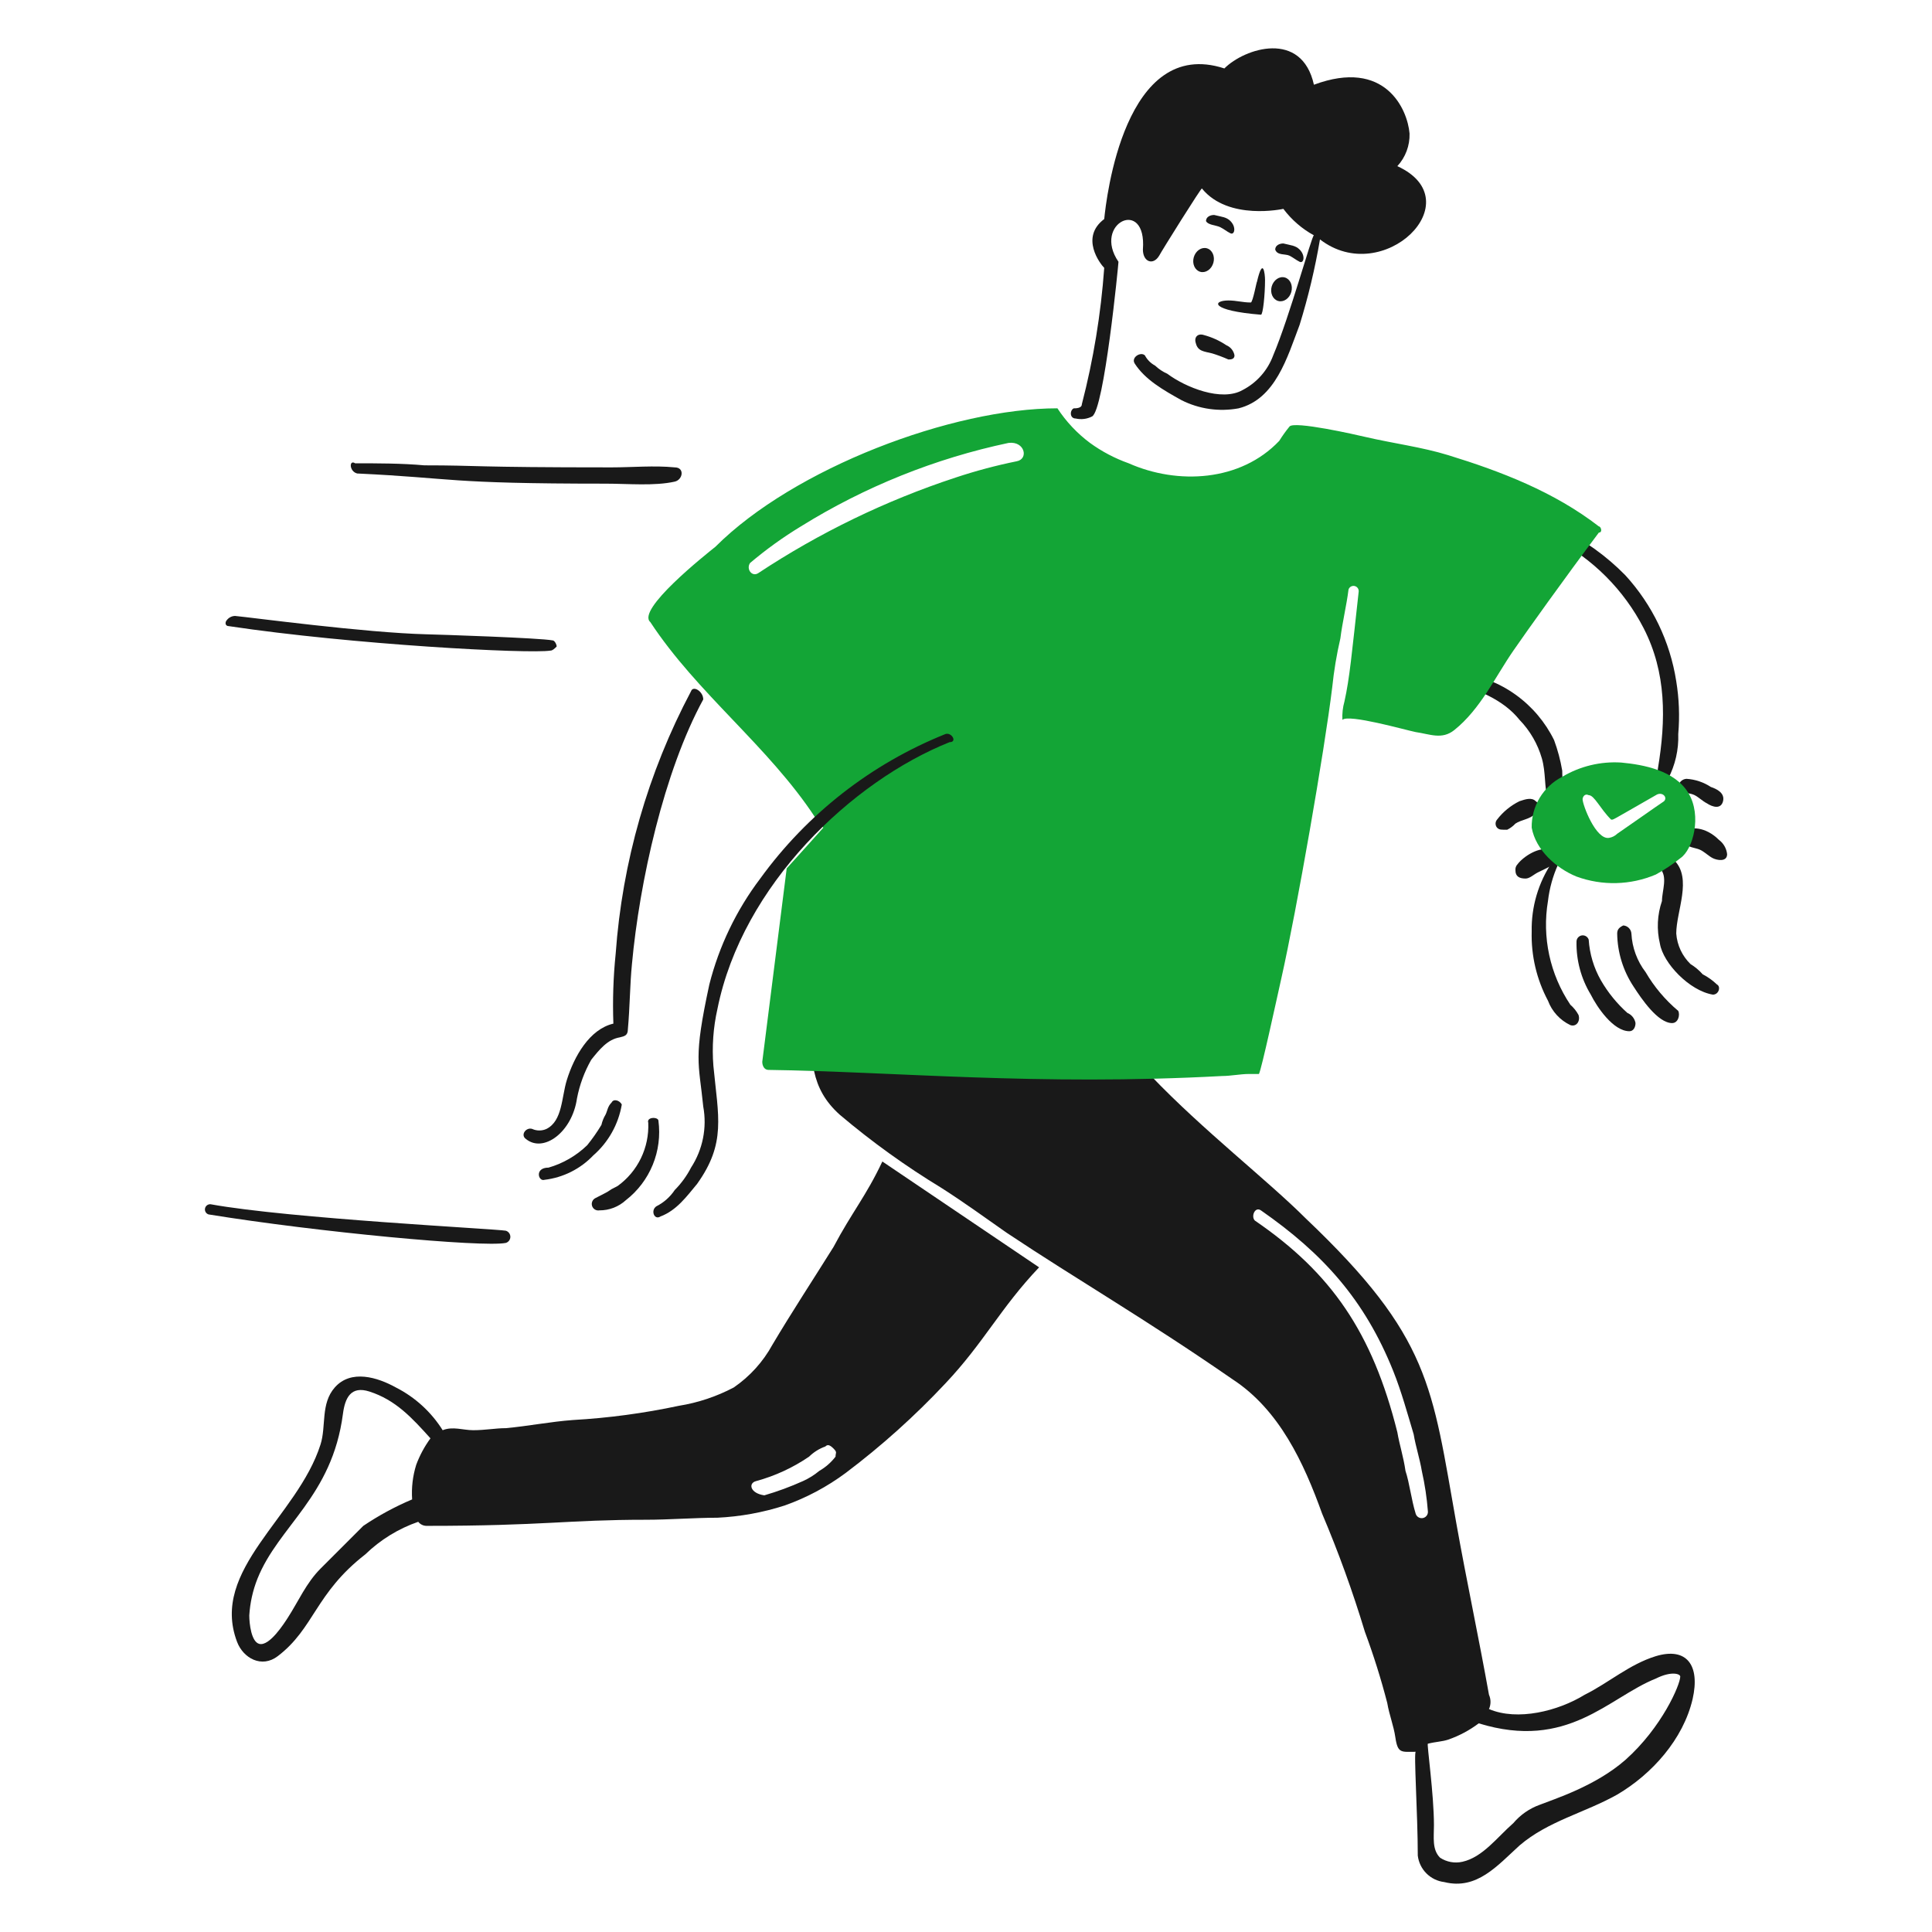
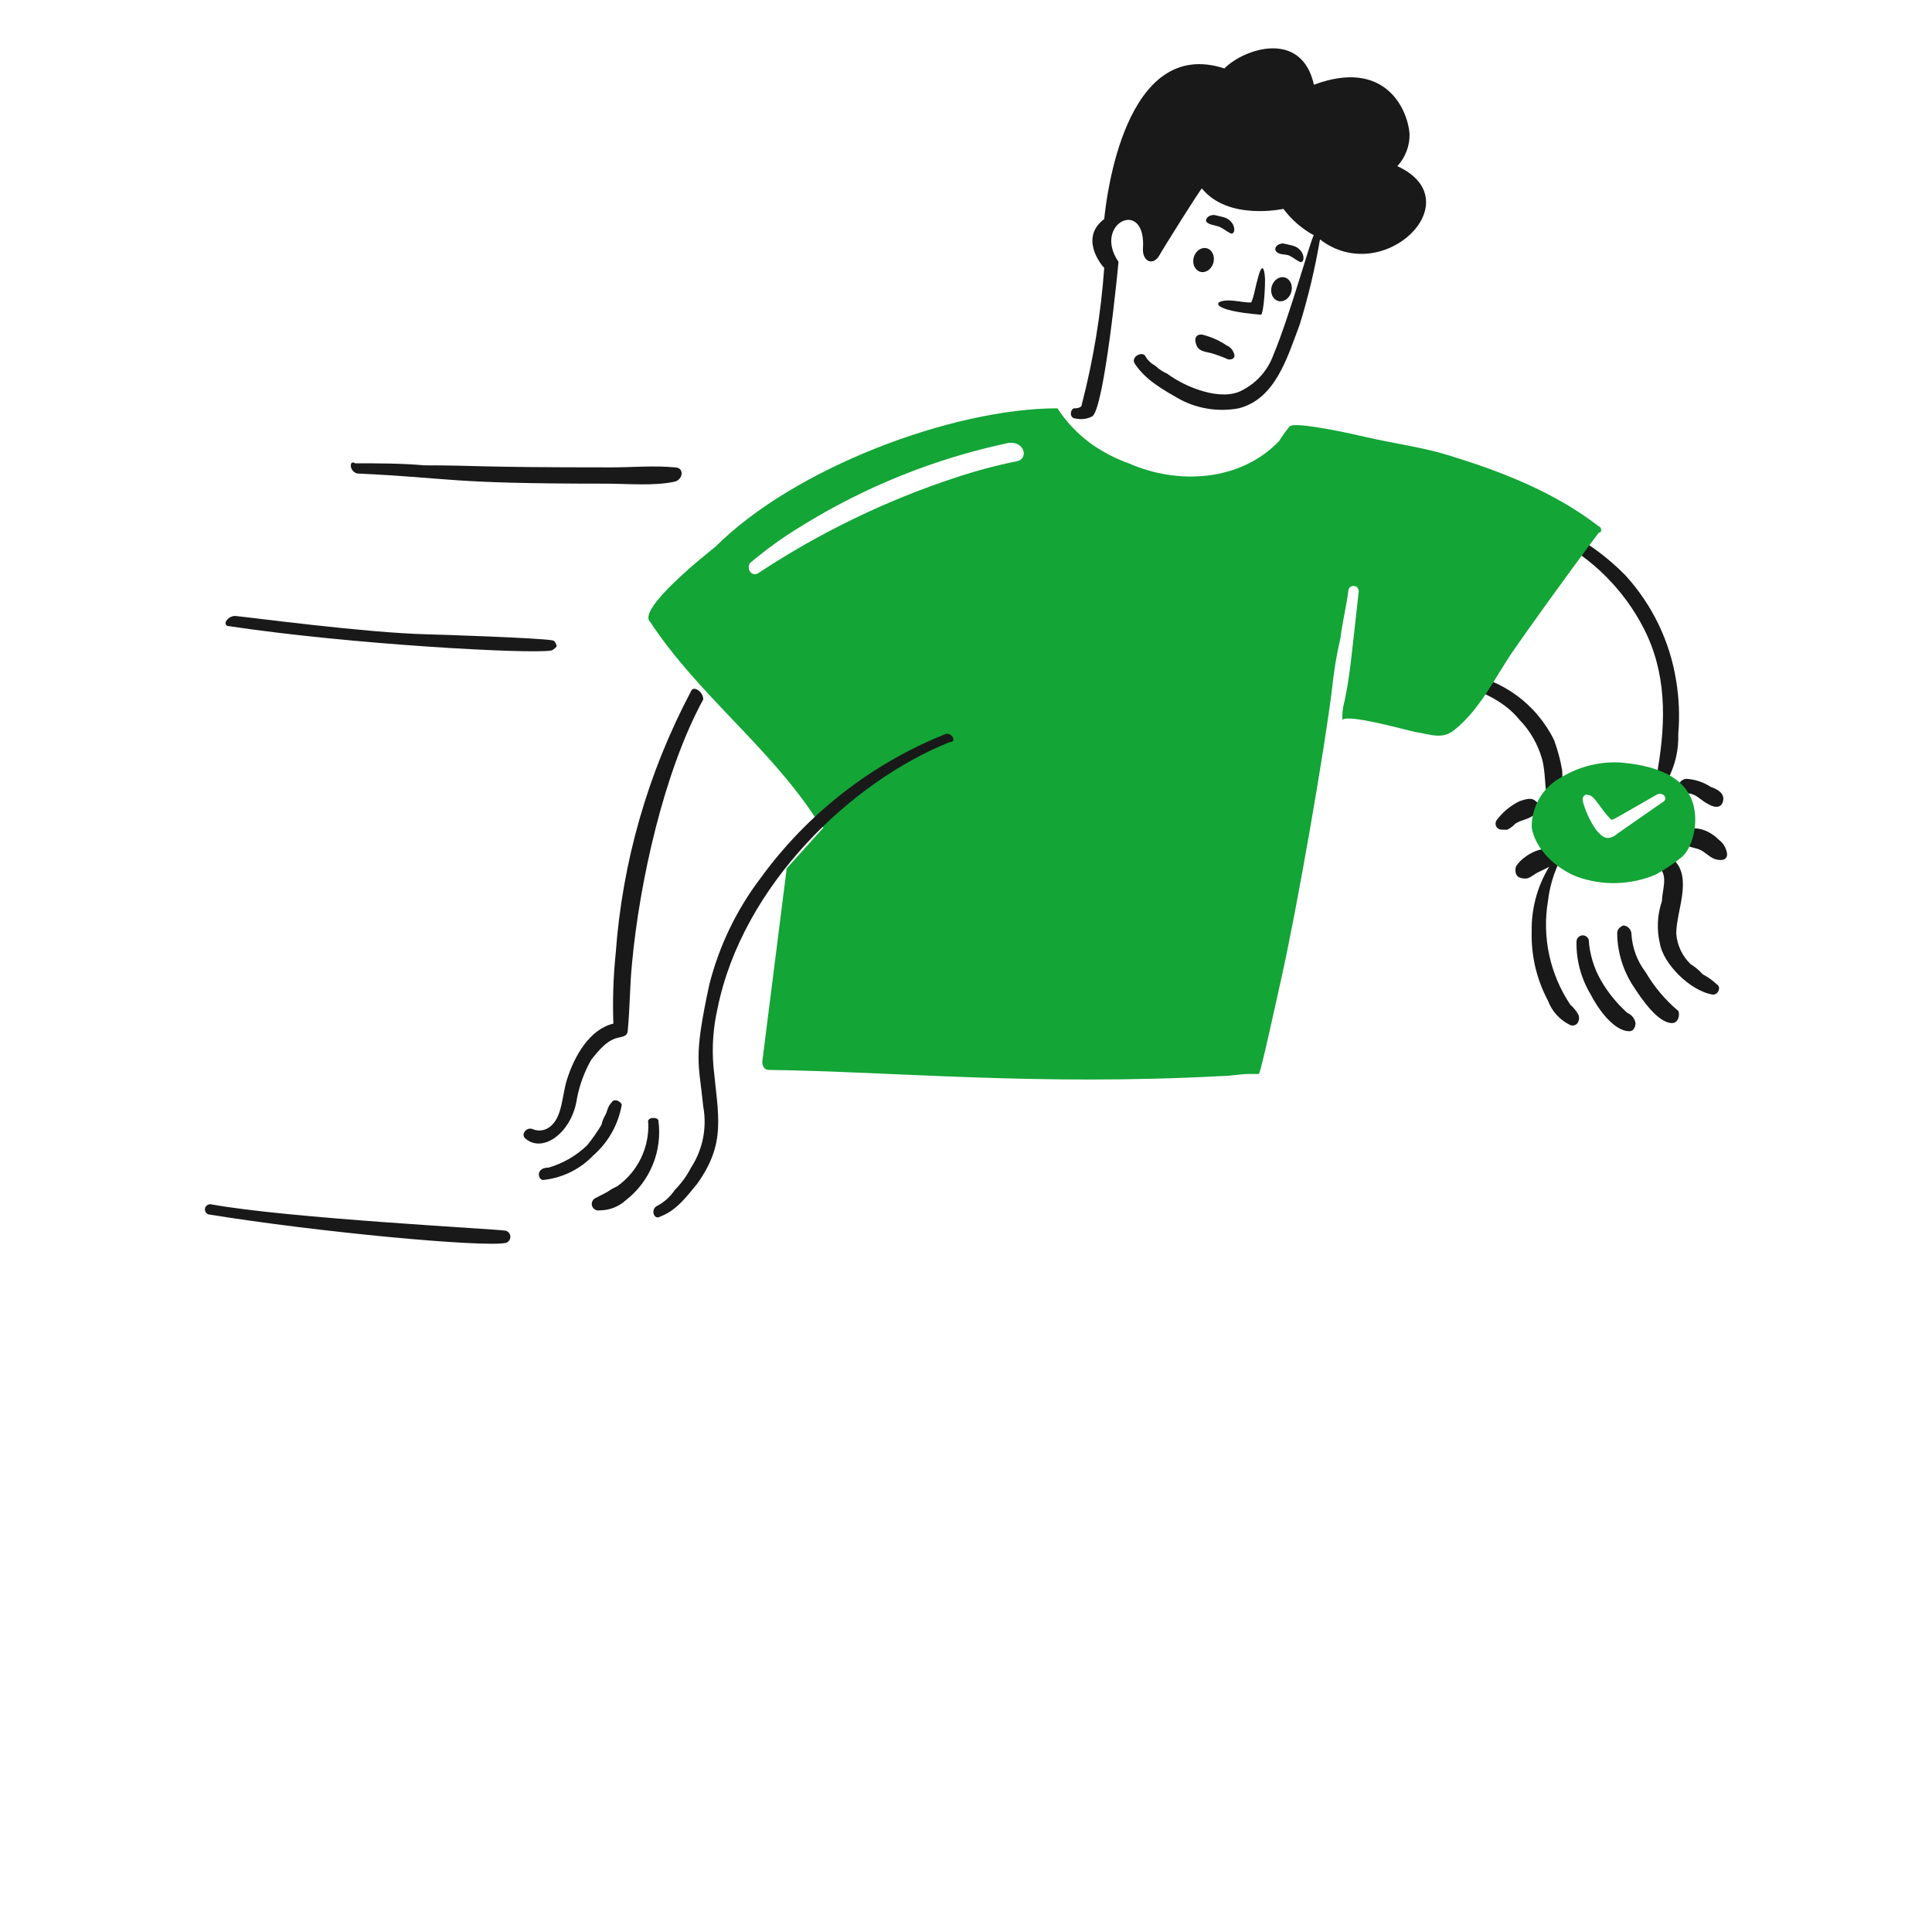
<svg xmlns="http://www.w3.org/2000/svg" width="200" height="200" viewBox="0 0 200 200" fill="none">
-   <path d="M171.415 171.444C168.675 172.287 166.568 174.183 164.039 175.444C161.3 177.13 157.085 178.184 154.139 176.92C154.243 176.688 154.297 176.437 154.297 176.182C154.297 175.928 154.243 175.676 154.139 175.444C153.086 169.544 151.821 163.644 150.768 157.744C148.223 143.493 148.129 138.444 135.175 126.136C131.204 122.167 124.558 117.029 119.16 111.385C118.949 111.174 116.842 108.435 116.631 110.332C109.677 109.278 102.513 108.224 95.559 107.381C92.188 106.96 89.027 106.328 85.659 105.906V105.696C85.644 105.483 85.549 105.283 85.393 105.136C85.236 104.99 85.03 104.909 84.816 104.909C84.602 104.909 84.396 104.99 84.239 105.136C84.083 105.283 83.988 105.483 83.973 105.696C83.973 109.489 83.814 112.596 86.924 115.389C90.232 118.19 93.755 120.726 97.46 122.975C99.778 124.45 102.095 126.136 104.203 127.611C111.391 132.403 118.571 136.537 127.592 142.783C132.439 145.943 134.968 151.422 136.864 156.69C138.558 160.681 140.035 164.761 141.289 168.912C142.187 171.329 142.961 173.791 143.607 176.287C143.818 177.552 144.265 178.601 144.45 179.869C144.696 181.551 145.082 181.345 146.558 181.345C146.334 181.345 146.768 187.772 146.768 192.091C146.851 192.789 147.167 193.438 147.663 193.935C148.16 194.432 148.809 194.747 149.507 194.831C152.879 195.673 154.986 193.145 157.307 191.038C160.257 188.509 164.05 187.666 167.422 185.77C171.004 183.662 174.252 180.054 175.222 175.87C176.009 172.393 174.62 170.482 171.415 171.444ZM146.55 156.693C146.096 155.228 145.917 153.532 145.496 152.268C145.285 150.793 144.864 149.529 144.653 148.268C142.069 137.933 137.818 131.768 129.903 126.353C129.481 125.932 129.911 124.866 130.535 125.3C136.918 129.746 141.261 134.518 144.235 141.947C145.078 144.054 145.711 146.372 146.343 148.479C146.553 149.743 146.975 151.008 147.186 152.272C147.499 153.66 147.71 155.069 147.818 156.487C147.824 156.645 147.773 156.8 147.673 156.922C147.573 157.045 147.431 157.127 147.275 157.152C147.119 157.177 146.959 157.145 146.826 157.06C146.692 156.976 146.594 156.845 146.55 156.693ZM168.25 182.193C165.135 184.919 160.85 186.249 159.399 186.829C158.335 187.21 157.39 187.866 156.66 188.729C154.974 190.204 153.489 192.261 151.392 192.729C150.997 192.819 150.588 192.828 150.19 192.756C149.792 192.683 149.412 192.531 149.074 192.308C148.231 191.465 148.442 190.201 148.442 188.937C148.442 185.751 147.693 180.508 147.81 180.508C148.653 180.297 149.285 180.297 149.917 180.086C151.052 179.692 152.119 179.123 153.078 178.4C162.317 181.244 166.503 175.727 171.411 173.765C173.029 172.955 173.939 173.279 173.939 173.554C173.943 174.375 172.052 178.814 168.254 182.19L168.25 182.193Z" fill="#191919" />
  <path d="M157.928 90.948C158.35 90.948 158.771 90.527 159.193 90.316C160.582 89.616 161.093 89.511 161.093 88.841C161.093 88.42 160.882 88.209 160.461 87.998C159.407 87.577 157.722 88.63 157.089 89.473C157.009 89.556 156.949 89.656 156.913 89.766C156.876 89.875 156.865 89.991 156.879 90.105C156.875 90.738 157.3 90.948 157.928 90.948Z" fill="#191919" />
  <path d="M156.032 85.891C156.349 85.733 156.635 85.519 156.875 85.259C157.507 84.837 158.35 84.837 158.982 84.205C159.403 83.784 159.614 83.362 158.982 82.941C158.561 82.519 157.928 82.73 157.296 82.941C156.388 83.388 155.594 84.038 154.978 84.841C154.876 84.958 154.821 85.108 154.821 85.262C154.821 85.417 154.876 85.567 154.978 85.684C155.224 85.926 155.425 85.891 156.032 85.891Z" fill="#191919" />
  <path d="M173.943 81.887C174.365 82.098 174.997 82.098 175.418 82.309C175.839 82.52 176.261 82.941 176.683 83.152C177.315 83.573 178.158 83.784 178.368 82.941C178.578 82.098 177.736 81.677 177.104 81.466C176.349 80.968 175.477 80.678 174.575 80.623C174.356 80.638 174.15 80.732 173.996 80.887C173.841 81.042 173.747 81.247 173.732 81.466C173.522 81.677 173.732 81.887 173.943 81.887Z" fill="#191919" />
  <path d="M174.786 87.577C175.207 87.787 175.629 87.787 176.05 87.998C176.471 88.209 176.893 88.63 177.315 88.841C177.737 89.052 178.79 89.263 178.79 88.42C178.758 88.13 178.667 87.849 178.522 87.595C178.377 87.341 178.181 87.12 177.947 86.945C176.568 85.566 174.939 85.528 174.365 86.102C174.263 86.219 174.207 86.369 174.207 86.524C174.207 86.679 174.263 86.829 174.365 86.945C174.474 87.175 174.615 87.388 174.786 87.577Z" fill="#191919" />
  <path d="M160.668 89.263C159.246 91.378 158.511 93.88 158.561 96.427C158.491 98.921 159.072 101.391 160.246 103.592C160.66 104.704 161.492 105.611 162.564 106.12C163.196 106.331 163.618 105.699 163.407 105.067C163.193 104.667 162.907 104.31 162.564 104.013C160.446 100.859 159.617 97.013 160.246 93.266C160.4 91.955 160.755 90.676 161.3 89.473C162.143 89.263 161.3 88.63 160.668 89.263Z" fill="#191919" />
  <path d="M163.2 97.481C163.164 99.41 163.676 101.309 164.675 102.959C165.308 104.224 166.993 106.752 168.675 106.752C169.097 106.752 169.307 106.331 169.307 105.909C169.267 105.677 169.168 105.459 169.021 105.275C168.873 105.09 168.682 104.947 168.464 104.856C167.378 103.884 166.454 102.746 165.725 101.484C164.99 100.194 164.558 98.753 164.461 97.27C164.412 97.124 164.313 97 164.181 96.92C164.049 96.84 163.892 96.811 163.74 96.836C163.588 96.862 163.45 96.941 163.351 97.059C163.252 97.177 163.198 97.327 163.2 97.481Z" fill="#191919" />
  <path d="M167.411 96.638C167.437 98.588 168.022 100.489 169.097 102.116C169.921 103.393 171.625 105.909 173.097 105.909C173.729 105.909 173.94 105.067 173.729 104.645C172.384 103.515 171.243 102.162 170.358 100.645C169.473 99.491 168.958 98.097 168.883 96.645C168.868 96.426 168.774 96.22 168.619 96.065C168.465 95.91 168.259 95.817 168.04 95.802C167.622 96.006 167.411 96.216 167.411 96.638Z" fill="#191919" />
  <path d="M171.836 89.9C172.679 90.743 172.047 92.218 172.047 93.271C171.557 94.696 171.484 96.231 171.836 97.696C172.17 99.696 174.873 102.557 177.315 102.964C177.947 102.964 178.158 102.121 177.736 101.911C177.297 101.491 176.8 101.136 176.261 100.857C175.895 100.444 175.47 100.088 175 99.8C174.138 98.962 173.613 97.838 173.525 96.639C173.525 94.321 175.21 90.949 173.314 89.053C172.047 88 171.2 89.052 171.836 89.9Z" fill="#191919" />
  <path d="M67.108 116.235C67.161 117.5 66.901 118.759 66.349 119.899C65.797 121.039 64.972 122.024 63.947 122.767C62.547 123.467 63.765 122.967 61.629 124.031C61.485 124.104 61.372 124.227 61.311 124.376C61.249 124.525 61.243 124.692 61.294 124.845C61.345 124.998 61.45 125.128 61.588 125.211C61.727 125.294 61.891 125.324 62.05 125.296C63.064 125.304 64.043 124.927 64.79 124.242C66.02 123.286 66.979 122.024 67.57 120.582C68.162 119.14 68.365 117.569 68.161 116.024C68.161 115.6 66.9 115.6 67.108 116.235Z" fill="#191919" />
  <path d="M56.361 122.135C58.29 121.907 60.079 121.013 61.418 119.606C62.98 118.243 64.022 116.382 64.368 114.338C64.158 113.917 63.525 113.706 63.315 114.128C62.893 114.549 62.893 114.97 62.683 115.392C62.487 115.718 62.344 116.074 62.261 116.446C61.82 117.182 61.327 117.886 60.786 118.553C59.662 119.641 58.289 120.436 56.786 120.871C55.307 120.871 55.729 122.346 56.361 122.135Z" fill="#191919" />
  <path d="M71.533 71.562C67.069 79.982 64.413 89.24 63.733 98.745C63.487 101.144 63.408 103.556 63.497 105.965C61.021 106.543 59.43 109.372 58.676 111.81C58.125 113.589 58.234 116.034 56.569 116.867C56.337 116.973 56.086 117.027 55.831 117.027C55.577 117.027 55.326 116.973 55.094 116.867C54.461 116.656 53.829 117.499 54.461 117.921C56.285 119.379 59.232 117.186 59.729 113.706C59.999 112.301 60.497 110.95 61.205 109.706C62.047 108.653 62.89 107.599 64.155 107.388C64.644 107.267 64.997 107.205 64.997 106.546C65.208 104.228 65.208 101.91 65.419 99.802C66.2 91.3 68.73 79.86 72.8 72.405C72.8 71.562 71.744 70.93 71.533 71.562Z" fill="#191919" />
  <path d="M150.553 70.719C152.871 71.351 155.61 72.405 157.296 74.512C158.385 75.636 159.181 77.009 159.614 78.512C160.036 79.987 159.849 81.455 160.246 82.937C160.471 83.776 161.3 83.358 161.511 82.937C161.932 82.094 161.721 80.83 161.721 79.776C161.54 78.699 161.257 77.64 160.878 76.615C159.961 74.747 158.596 73.135 156.905 71.921C155.214 70.708 153.249 69.932 151.185 69.661C150.342 69.455 149.921 70.508 150.553 70.719Z" fill="#191919" />
  <path d="M160.878 55.758C164.858 57.809 168.099 61.05 170.15 65.03C172.516 69.641 172.468 74.512 171.625 79.569C171.625 79.991 171.415 80.623 171.836 80.834C172.047 81.044 172.468 80.834 172.679 80.623C173.425 79.195 173.788 77.598 173.732 75.987C173.891 74.159 173.82 72.319 173.522 70.508C172.882 66.417 171.049 62.606 168.254 59.551C166.302 57.56 164.021 55.92 161.511 54.704C160.878 54.494 160.246 55.547 160.878 55.758Z" fill="#191919" />
  <path d="M165.514 54.494C160.878 50.911 155.4 48.804 149.921 47.118C147.182 46.275 144.221 45.904 141.281 45.218C140.435 45.018 133.906 43.532 133.481 44.164C133.099 44.633 132.747 45.125 132.427 45.639C128.427 49.854 121.92 50.212 116.834 47.957C115.406 47.45 114.059 46.741 112.834 45.85C111.509 44.862 110.368 43.65 109.463 42.268C98.594 42.268 82.203 48.456 74.063 56.597C73.01 57.44 65.845 63.129 67.32 64.397C72.167 71.773 79.542 77.251 84.389 84.627C84.603 85.026 84.889 85.383 85.232 85.68C85.232 85.68 81.649 89.68 81.439 89.895L78.91 109.913C78.91 110.335 79.121 110.75 79.542 110.756C92.573 110.932 107.342 112.425 126.533 111.388C127.376 111.388 128.433 111.178 129.272 111.178H130.326C130.611 110.607 132.069 103.839 132.644 101.278C134.244 94.15 137.112 77.74 137.912 71.145C138.087 69.443 138.368 67.753 138.755 66.087C138.965 64.401 139.387 62.716 139.598 61.03C139.638 60.902 139.723 60.794 139.838 60.727C139.953 60.658 140.089 60.636 140.219 60.662C140.35 60.688 140.466 60.761 140.546 60.868C140.626 60.975 140.663 61.108 140.651 61.241C139.931 67.727 139.715 70.197 139.176 72.62C139.001 73.237 138.93 73.879 138.965 74.52C139.598 73.888 145.498 75.574 146.551 75.784C148.026 75.995 149.27 76.602 150.551 75.574C153.251 73.413 154.77 70.098 156.662 67.356C158.073 65.31 161.944 59.891 165.512 55.134C165.936 55.126 165.725 54.494 165.514 54.494ZM105.248 47.751C103.109 48.185 100.998 48.748 98.927 49.436C91.704 51.813 84.83 55.142 78.487 59.336C77.847 59.745 77.222 58.915 77.644 58.283C79.299 56.883 81.06 55.615 82.912 54.49C89.521 50.385 96.794 47.461 104.405 45.85C106.091 45.643 106.509 47.519 105.248 47.751Z" fill="#13A536" />
  <path d="M174.786 82.1C173.367 79.748 170.149 79.16 167.832 78.939C165.693 78.803 163.562 79.317 161.721 80.414C160.753 80.908 159.944 81.664 159.385 82.595C158.827 83.527 158.541 84.596 158.561 85.682C158.982 88 161.095 89.882 163.196 90.74C165.863 91.716 168.801 91.641 171.414 90.529C172.304 90.041 173.15 89.477 173.943 88.843C175.262 87.962 176.205 84.45 174.786 82.1ZM167.411 86.314C167.179 86.537 166.885 86.684 166.568 86.736C165.205 86.963 163.829 83.317 163.829 82.736C163.829 82.525 164.039 82.104 164.461 82.315C165.043 82.315 165.636 83.701 166.779 84.843C167.079 84.843 166.505 85.12 171.415 82.315C172.047 81.893 172.679 82.525 172.257 82.947C171.625 83.362 168.043 85.891 167.411 86.312V86.314Z" fill="#13A536" />
  <path d="M129.481 31.314C128.638 31.314 128.006 31.104 127.163 31.104C125.477 31.104 125.263 32.157 130.535 32.579C130.745 32.579 130.956 30.471 130.956 28.996C130.956 28.364 130.745 26.468 130.113 29.207C130.113 29 129.692 31.314 129.481 31.314Z" fill="#191919" />
  <path d="M125.477 36.582C126.051 36.758 126.614 36.969 127.163 37.214C127.374 37.214 127.795 37.214 127.795 36.793C127.755 36.56 127.656 36.342 127.509 36.157C127.361 35.973 127.17 35.829 126.952 35.739C126.242 35.263 125.459 34.907 124.634 34.686C124.002 34.475 123.581 34.897 123.792 35.529C124 36.372 124.634 36.372 125.477 36.582Z" fill="#191919" />
  <path d="M126.32 23.518C126.742 23.728 126.952 23.939 127.374 24.15C127.796 24.361 128.006 23.518 127.374 22.885C126.952 22.464 126.531 22.464 125.688 22.253C125.267 22.253 124.845 22.464 124.845 22.885C125.056 23.307 125.9 23.307 126.32 23.518Z" fill="#191919" />
  <path d="M133.485 26.468C133.906 26.678 134.117 26.889 134.538 27.1C134.959 27.311 135.171 26.468 134.538 25.836C134.117 25.414 133.695 25.414 132.853 25.203C132.431 25.203 132.01 25.414 132.01 25.836C132.22 26.468 133.063 26.257 133.485 26.468Z" fill="#191919" />
  <path d="M144.653 17.2C145.497 16.283 145.951 15.074 145.917 13.828C145.707 11.3 143.389 6.028 136.017 8.771C134.753 3.082 128.853 4.978 126.746 7.085C116.416 3.71 114.52 20.568 114.309 22.675C111.78 24.575 113.888 27.311 114.309 27.732C113.966 32.498 113.19 37.224 111.991 41.85C111.991 42.272 111.359 42.272 111.148 42.272C110.727 42.483 110.727 43.325 111.359 43.325C111.928 43.454 112.525 43.38 113.045 43.115C114.309 42.483 115.784 27.315 115.784 27.1C113.045 23.1 118.734 20.357 118.313 25.836C118.313 27.1 119.366 27.521 119.999 26.468C120.209 26.046 124.424 19.303 124.424 19.514C127.163 22.885 132.853 21.621 132.853 21.621C133.7 22.748 134.777 23.683 136.013 24.361C135.803 24.361 133.497 32.795 131.799 36.793C131.23 38.34 130.102 39.618 128.638 40.375C126.461 41.62 122.711 40.092 120.838 38.69C120.371 38.484 119.944 38.199 119.574 37.847C119.126 37.609 118.759 37.242 118.521 36.793C118.099 36.372 117.055 36.993 117.467 37.636C118.545 39.306 120.417 40.375 122.314 41.429C124.136 42.346 126.208 42.642 128.214 42.272C132.033 41.318 133.257 36.998 134.535 33.632C135.432 30.732 136.136 27.775 136.643 24.782C143.178 29.839 152.45 20.778 144.653 17.2Z" fill="#191919" />
-   <path d="M91.341 120.238C89.655 123.821 88.18 125.507 86.283 129.089C84.176 132.46 81.936 135.877 79.962 139.203C78.995 140.972 77.624 142.488 75.962 143.628C74.182 144.568 72.26 145.21 70.272 145.528C66.661 146.299 62.997 146.791 59.311 147C56.99 147.17 54.675 147.632 52.357 147.843C51.304 147.843 50.25 148.054 48.986 148.054C47.932 148.054 46.878 147.632 45.825 148.054C44.641 146.167 42.965 144.637 40.978 143.628C39.078 142.575 36.335 141.728 34.657 143.628C33.175 145.308 33.785 147.628 33.182 149.528C30.8 157.051 21.695 162.473 24.542 169.968C25.181 171.651 27.082 172.722 28.756 171.443C32.547 168.548 32.614 164.954 37.817 160.907C39.375 159.397 41.245 158.246 43.296 157.535C43.396 157.664 43.524 157.768 43.67 157.841C43.816 157.914 43.976 157.954 44.139 157.957C56.392 157.957 58.661 157.324 66.897 157.324C69.215 157.324 71.954 157.114 74.272 157.114C76.635 157 78.974 156.575 81.226 155.849C83.489 155.047 85.62 153.91 87.548 152.478C91.249 149.689 94.703 146.587 97.873 143.206C101.863 138.978 103.562 135.406 107.566 131.195L91.341 120.238ZM78.276 153.322C80.23 152.79 82.082 151.935 83.755 150.793C84.233 150.323 84.808 149.963 85.44 149.739C85.651 149.529 85.862 149.529 86.283 149.95C86.704 150.371 86.494 150.372 86.494 150.793C86.036 151.392 85.462 151.894 84.808 152.268C84.296 152.694 83.729 153.049 83.122 153.322C81.824 153.906 80.488 154.399 79.122 154.797C77.644 154.586 77.433 153.532 78.276 153.322ZM33.182 162.383C31.707 163.858 30.888 165.77 29.81 167.44C29.398 168.078 27.91 170.415 26.86 170.179C26.012 169.989 25.806 168.072 25.806 167.229C25.885 165.928 26.169 164.648 26.649 163.436C28.849 157.93 34.379 154.944 35.5 146.368C35.72 144.683 36.335 143.44 38.239 144.05C40.968 144.925 42.664 146.789 44.561 148.897C43.945 149.738 43.449 150.66 43.086 151.636C42.726 152.794 42.583 154.008 42.664 155.218C40.894 155.966 39.2 156.884 37.607 157.958L33.182 162.383Z" fill="#191919" />
  <path d="M36.975 49.015C47.21 49.502 46.032 50.068 62.683 50.068C65 50.068 67.75 50.329 69.847 49.858C70.695 49.667 70.901 48.383 69.847 48.383C67.74 48.172 65.422 48.383 63.315 48.383C48.635 48.383 49.687 48.172 43.928 48.172C41.61 47.961 39.082 47.961 36.764 47.961C36.132 47.54 36.132 48.8 36.975 49.015Z" fill="#191919" />
  <path d="M23.7 64.819C36.432 66.729 54.812 67.711 56.994 67.348C57.205 67.348 57.416 67.137 57.626 66.926C57.626 66.715 57.416 66.294 57.205 66.294C55.914 66.036 45.518 65.694 44.14 65.662C37.83 65.504 26.018 63.919 24.332 63.762C24.169 63.765 24.009 63.805 23.863 63.878C23.717 63.951 23.59 64.055 23.489 64.184C23.278 64.4 23.278 64.819 23.7 64.819Z" fill="#191919" />
  <path d="M21.592 125.717C32.902 127.551 49.973 129.144 52.357 128.667C52.494 128.628 52.614 128.545 52.7 128.431C52.786 128.317 52.832 128.178 52.832 128.035C52.832 127.893 52.786 127.754 52.7 127.64C52.614 127.526 52.494 127.443 52.357 127.403C51.437 127.219 29.945 126.144 21.803 124.664C21.67 124.652 21.538 124.69 21.431 124.769C21.324 124.849 21.25 124.965 21.224 125.096C21.198 125.227 21.221 125.363 21.289 125.477C21.357 125.592 21.465 125.677 21.592 125.717Z" fill="#191919" />
  <path d="M97.873 75.987C90.198 79.064 83.551 84.251 78.7 90.948C76.23 94.212 74.439 97.938 73.432 101.906C71.754 109.664 72.338 109.925 72.8 114.549C73.204 116.74 72.751 119.003 71.536 120.871C71.096 121.725 70.527 122.507 69.85 123.189C69.373 123.906 68.719 124.486 67.95 124.874C67.317 125.296 67.739 126.349 68.371 125.928C70.057 125.296 71.11 123.821 72.164 122.556C75.188 118.323 74.353 115.608 73.85 110.335C73.692 108.358 73.834 106.369 74.271 104.435C76.848 91.6 88.2 80.868 98.294 76.83C99.137 76.83 98.505 75.776 97.873 75.987Z" fill="#191919" />
  <path d="M124.249 28.137C124.383 28.175 124.523 28.18 124.664 28.154C124.804 28.128 124.941 28.07 125.067 27.983C125.193 27.897 125.306 27.784 125.399 27.651C125.491 27.517 125.562 27.367 125.607 27.207C125.652 27.047 125.671 26.881 125.661 26.72C125.652 26.558 125.615 26.402 125.553 26.263C125.49 26.123 125.404 26.002 125.298 25.906C125.192 25.81 125.069 25.742 124.936 25.704C124.667 25.628 124.373 25.684 124.118 25.858C123.863 26.032 123.669 26.312 123.578 26.634C123.487 26.957 123.507 27.297 123.633 27.578C123.759 27.86 123.98 28.061 124.249 28.137Z" fill="#191919" />
  <path d="M132.318 31.157C132.587 31.233 132.881 31.177 133.135 31.003C133.39 30.828 133.584 30.549 133.675 30.226C133.766 29.904 133.747 29.564 133.621 29.282C133.495 29 133.273 28.799 133.004 28.724C132.871 28.686 132.73 28.68 132.59 28.707C132.449 28.733 132.312 28.791 132.186 28.878C132.06 28.964 131.948 29.077 131.855 29.21C131.762 29.343 131.691 29.494 131.646 29.654C131.601 29.814 131.583 29.979 131.592 30.141C131.602 30.303 131.639 30.459 131.701 30.598C131.763 30.738 131.85 30.859 131.956 30.955C132.061 31.05 132.184 31.119 132.318 31.157Z" fill="#191919" />
</svg>